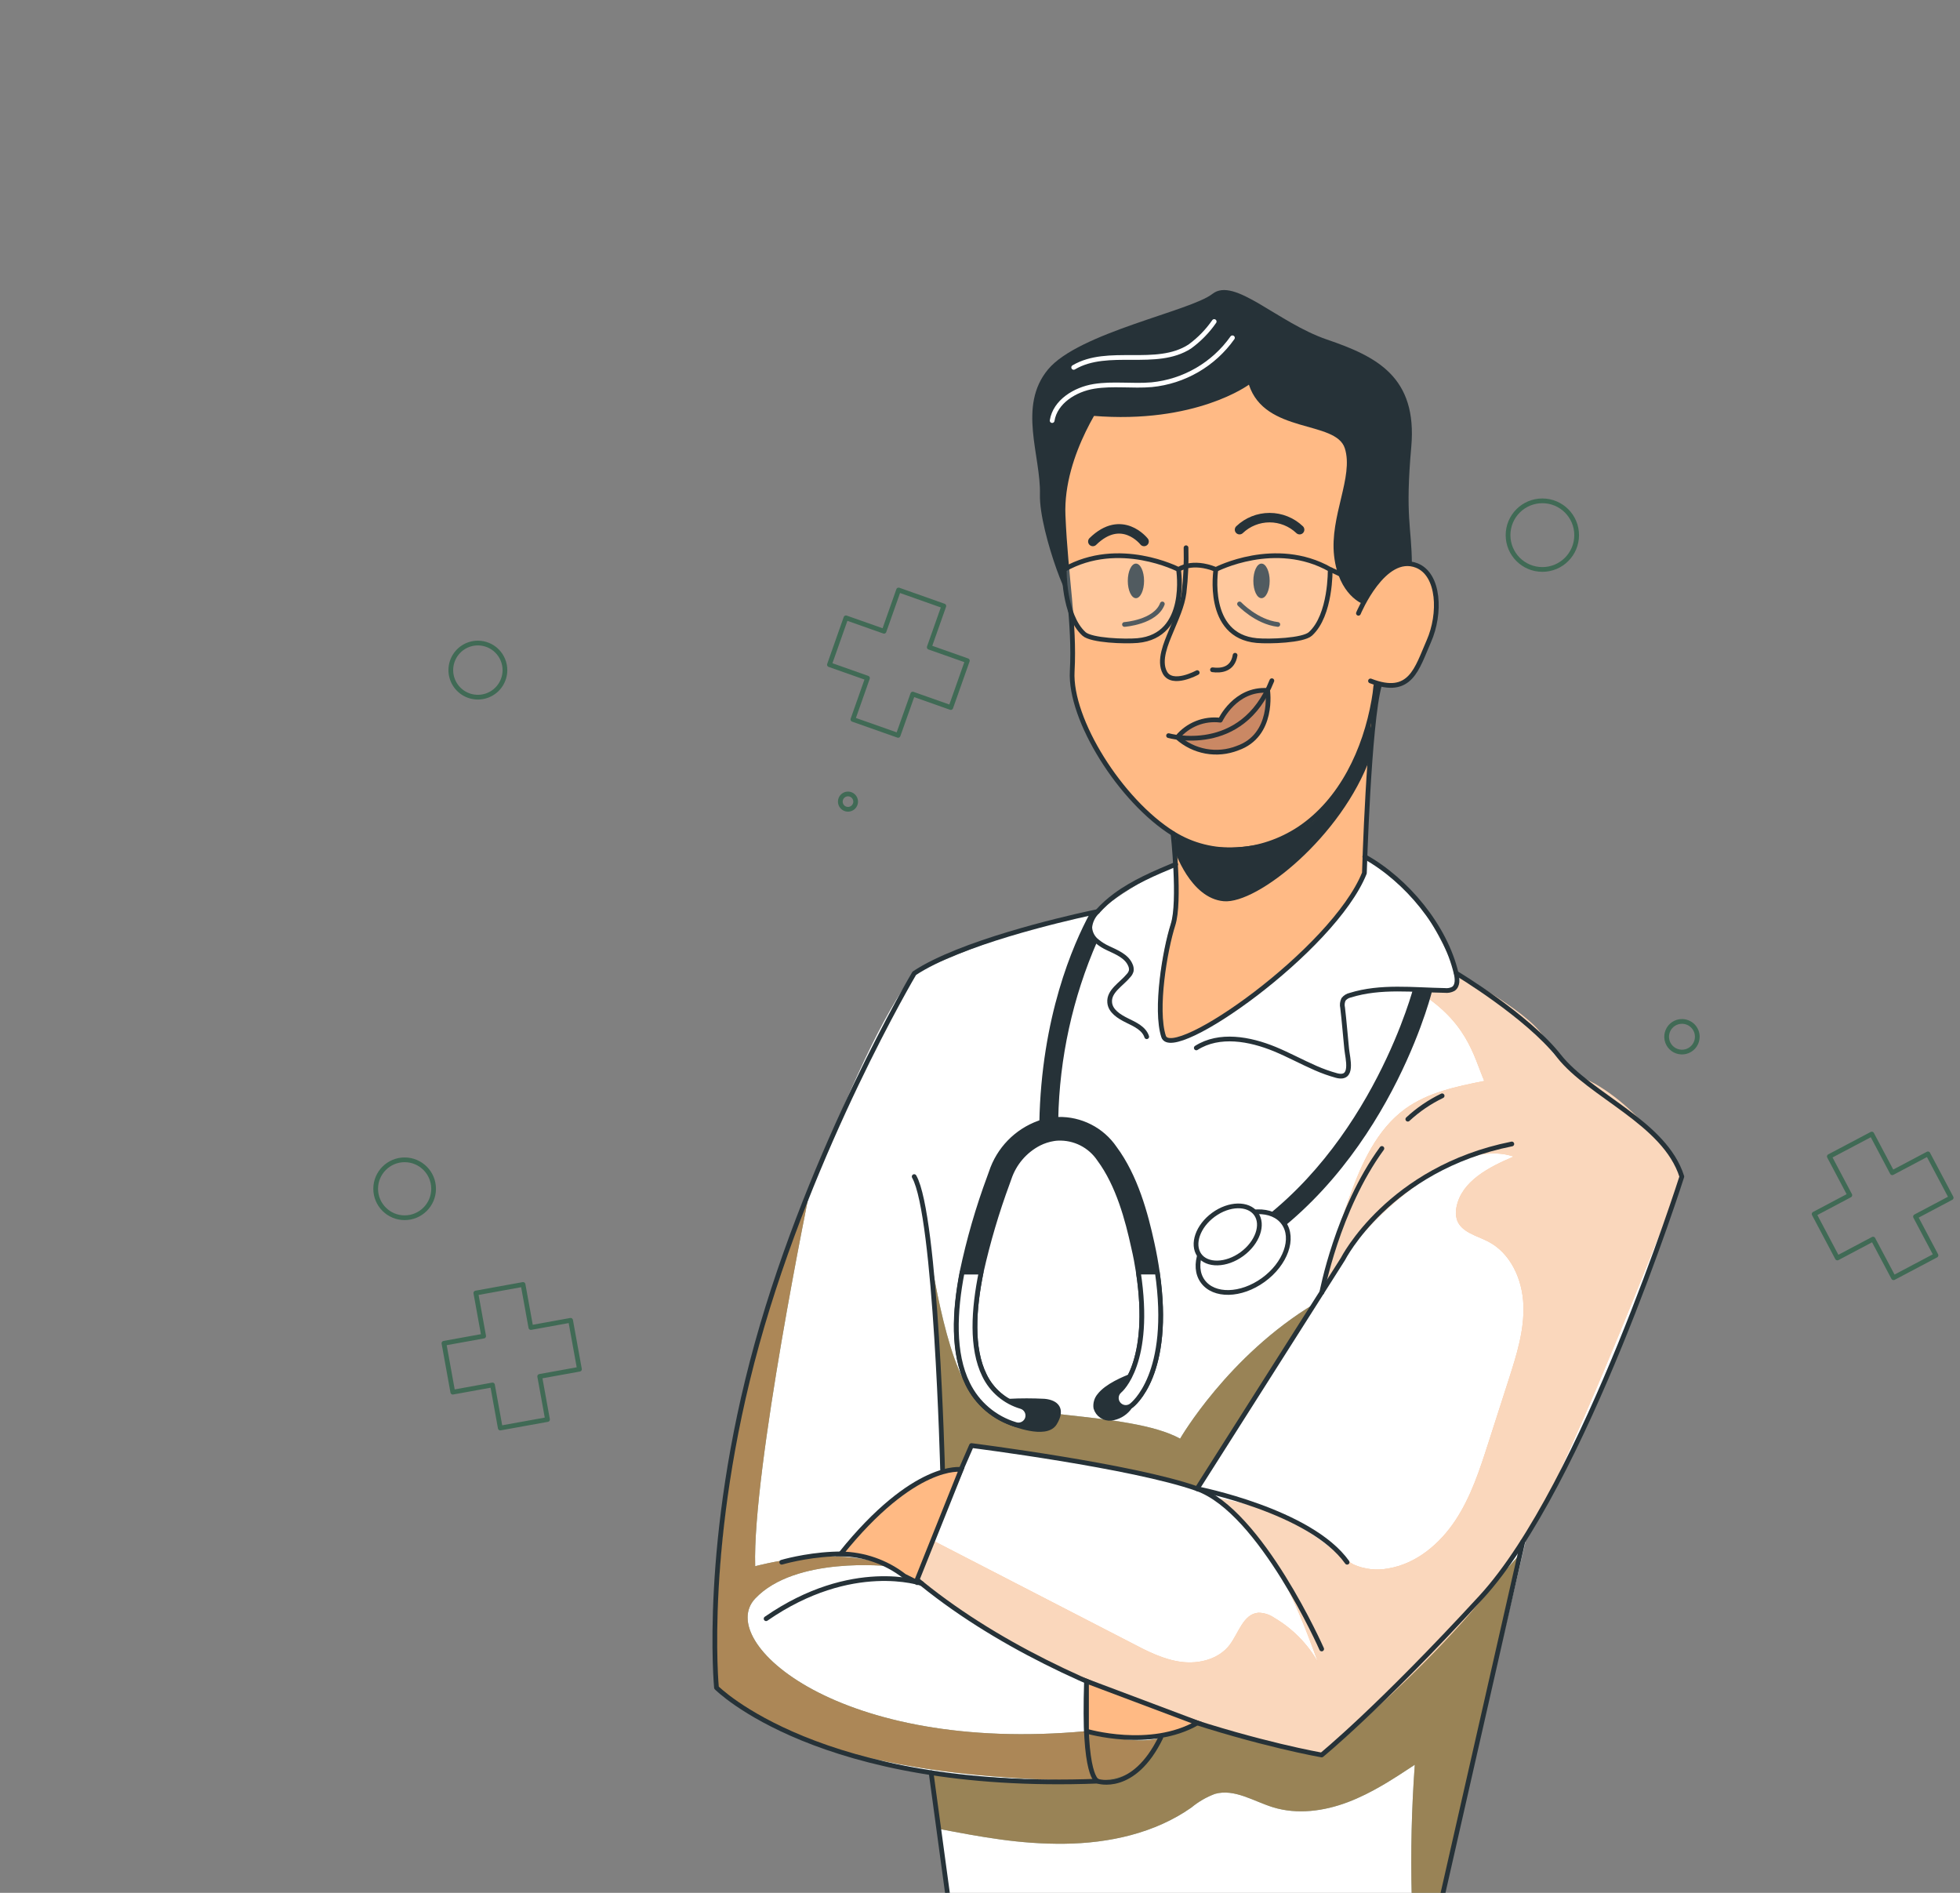
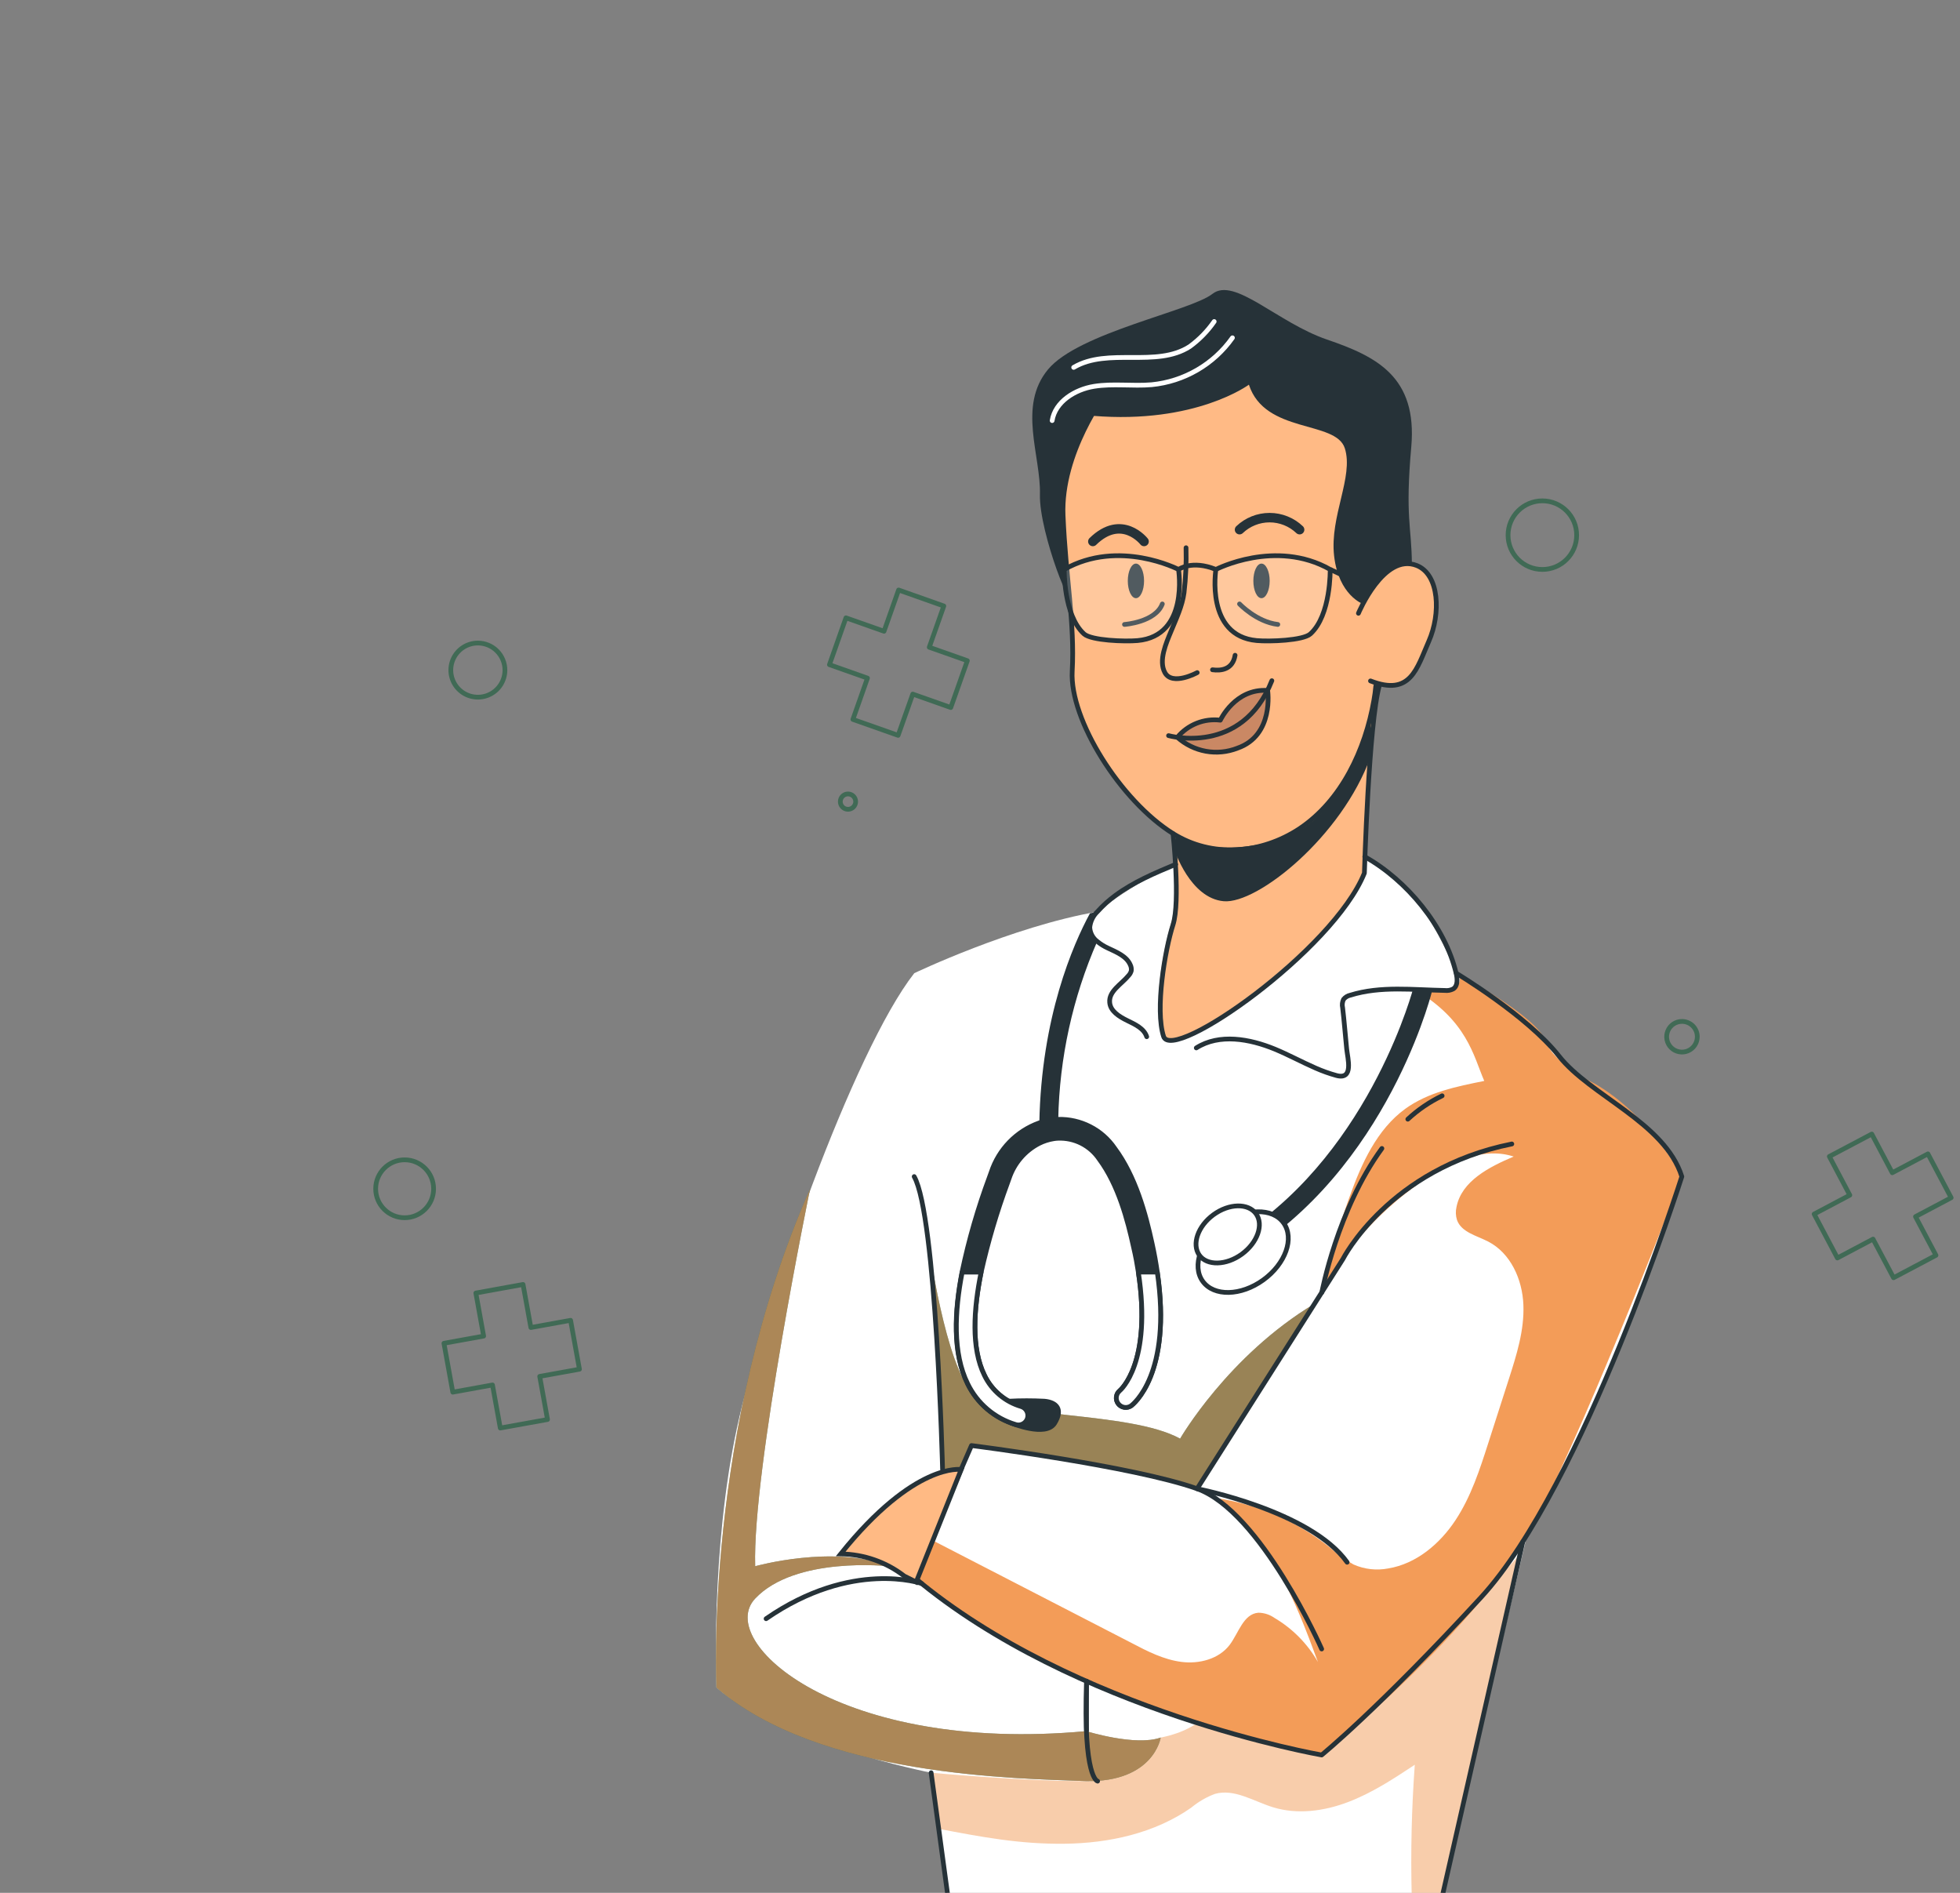
<svg xmlns="http://www.w3.org/2000/svg" width="116" height="112" viewBox="0 0 116 112" fill="none">
  <rect x="0" y="0" width="116" height="112" fill="#808080" stroke="none" />
  <g clip-path="url(#clip0_6131_28593)">
    <path d="M33.77 78.124L31.418 78.55L30.956 76.002L28.162 76.509L28.624 79.057L26.274 79.482L26.798 82.375L29.147 81.949L29.609 84.497L32.404 83.993L31.942 81.442L34.294 81.017L33.77 78.124Z" stroke="#406A55" stroke-width="0.28" stroke-linecap="round" stroke-linejoin="round" />
    <path d="M57.251 39.093L54.997 38.298L55.859 35.857L53.182 34.91L52.32 37.352L50.066 36.557L49.089 39.329L51.34 40.124L50.478 42.568L53.154 43.512L54.02 41.07L56.271 41.865L57.251 39.093Z" stroke="#406A55" stroke-width="0.28" stroke-linecap="round" stroke-linejoin="round" />
    <path d="M114.102 68.275L111.991 69.392L110.779 67.102L108.267 68.429L109.479 70.719L107.368 71.836L108.743 74.435L110.854 73.318L112.067 75.605L114.578 74.278L113.366 71.988L115.477 70.87L114.102 68.275Z" stroke="#406A55" stroke-width="0.28" stroke-linecap="round" stroke-linejoin="round" />
    <path d="M23.948 72.054C24.894 72.054 25.662 71.287 25.662 70.341C25.662 69.394 24.894 68.627 23.948 68.627C23.002 68.627 22.234 69.394 22.234 70.341C22.234 71.287 23.002 72.054 23.948 72.054Z" stroke="#406A55" stroke-width="0.28" stroke-linecap="round" stroke-linejoin="round" />
    <path d="M50.641 47.432C50.641 47.522 50.614 47.609 50.564 47.684C50.514 47.759 50.444 47.817 50.361 47.851C50.278 47.886 50.187 47.895 50.099 47.877C50.011 47.859 49.93 47.816 49.866 47.753C49.803 47.689 49.76 47.609 49.742 47.521C49.725 47.433 49.734 47.341 49.768 47.258C49.802 47.176 49.86 47.105 49.935 47.055C50.01 47.005 50.097 46.978 50.187 46.978C50.307 46.978 50.423 47.026 50.508 47.111C50.593 47.196 50.641 47.312 50.641 47.432Z" stroke="#406A55" stroke-width="0.28" stroke-linecap="round" stroke-linejoin="round" />
    <path d="M29.884 39.65C29.884 39.967 29.79 40.277 29.614 40.54C29.438 40.804 29.188 41.009 28.895 41.13C28.602 41.251 28.28 41.283 27.97 41.221C27.659 41.16 27.374 41.007 27.15 40.783C26.926 40.559 26.773 40.274 26.711 39.963C26.65 39.652 26.681 39.33 26.803 39.038C26.924 38.745 27.129 38.495 27.392 38.319C27.656 38.143 27.965 38.049 28.282 38.049C28.707 38.05 29.114 38.218 29.414 38.519C29.714 38.819 29.883 39.226 29.884 39.65Z" stroke="#406A55" stroke-width="0.28" stroke-linecap="round" stroke-linejoin="round" />
    <path d="M100.452 61.345C100.452 61.524 100.399 61.7 100.299 61.849C100.2 61.998 100.058 62.114 99.892 62.183C99.726 62.252 99.544 62.27 99.368 62.234C99.192 62.2 99.03 62.113 98.903 61.986C98.776 61.859 98.69 61.698 98.655 61.522C98.62 61.346 98.638 61.163 98.707 60.998C98.775 60.832 98.892 60.69 99.041 60.59C99.19 60.491 99.365 60.438 99.545 60.438C99.785 60.438 100.016 60.533 100.186 60.703C100.357 60.873 100.452 61.104 100.452 61.345Z" stroke="#406A55" stroke-width="0.28" stroke-linecap="round" stroke-linejoin="round" />
    <path d="M91.282 33.695C92.403 33.695 93.312 32.786 93.312 31.665C93.312 30.544 92.403 29.635 91.282 29.635C90.161 29.635 89.252 30.544 89.252 31.665C89.252 32.786 90.161 33.695 91.282 33.695Z" stroke="#406A55" stroke-width="0.28" stroke-linecap="round" stroke-linejoin="round" />
    <path d="M78.784 49.912C78.89 50.072 82.102 50.713 83.768 53.135C84.737 54.526 85.55 56.02 86.192 57.59C86.192 57.59 88.978 59.247 90.406 60.614C91.834 61.98 93.537 63.794 94.85 64.746C96.163 65.698 98.865 67.504 99.546 69.618C99.546 69.618 95.494 80.715 94.349 83.168C93.204 85.621 90.378 90.826 90.378 90.826L85.338 112.237H56.104L55.107 104.893C55.107 104.893 46.147 103.135 42.403 99.853C42.403 99.853 42.05 91.733 43.616 84.489C45.181 77.246 50.504 62.184 54.11 57.584C54.11 57.584 59.87 54.829 64.952 53.944C64.952 53.944 68.25 51.337 70.409 51.06C72.568 50.783 78.784 49.912 78.784 49.912Z" fill="white" />
-     <path d="M55.502 108.202C58.098 108.698 60.36 109.126 63.003 109.095C65.647 109.065 68.346 108.471 70.507 106.956C70.925 106.609 71.398 106.334 71.907 106.144C73.055 105.822 74.192 106.581 75.332 106.934C76.777 107.382 78.361 107.169 79.778 106.631C81.195 106.094 82.469 105.257 83.732 104.422C83.545 106.998 83.484 109.579 83.55 112.164L85.35 112.237L89.962 91.945C89.962 91.945 82.074 101.107 78.23 103.843L70.855 101.944C70.855 101.944 70.16 102.521 68.699 102.812C68.699 102.812 68.029 105.385 64.266 105.391C60.503 105.397 55.107 104.893 55.107 104.893L55.502 108.202Z" fill="#406A55" />
    <path opacity="0.5" d="M55.502 108.202C58.098 108.698 60.36 109.126 63.003 109.095C65.647 109.065 68.346 108.471 70.507 106.956C70.925 106.609 71.398 106.334 71.907 106.144C73.055 105.822 74.192 106.581 75.332 106.934C76.777 107.382 78.361 107.169 79.778 106.631C81.195 106.094 82.469 105.257 83.732 104.422C83.545 106.998 83.484 109.579 83.55 112.164L85.35 112.237L89.962 91.945C89.962 91.945 82.074 101.107 78.23 103.843L70.855 101.944C70.855 101.944 70.16 102.521 68.699 102.812C68.699 102.812 68.029 105.385 64.266 105.391C60.503 105.397 55.107 104.893 55.107 104.893L55.502 108.202Z" fill="#F39C58" />
    <path d="M47.945 70.342C47.945 70.342 44.521 86.965 44.694 92.675C44.694 92.675 49.348 91.37 52.596 92.675C52.596 92.675 47.069 92.059 44.689 94.593C42.309 97.127 49.633 103.785 64.289 102.433C64.289 102.433 67.212 103.348 68.696 102.811C68.696 102.811 68.298 105.459 64.263 105.389C60.245 105.23 48.491 105.132 42.401 99.857C42.404 99.859 41.637 84.577 47.945 70.342Z" fill="#406A55" />
    <path opacity="0.6" d="M47.945 70.342C47.945 70.342 44.521 86.965 44.694 92.675C44.694 92.675 49.348 91.37 52.596 92.675C52.596 92.675 47.069 92.059 44.689 94.593C42.309 97.127 49.633 103.785 64.289 102.433C64.289 102.433 67.212 103.348 68.696 102.811C68.696 102.811 68.298 105.459 64.263 105.389C60.245 105.23 48.491 105.132 42.401 99.857C42.404 99.859 41.637 84.577 47.945 70.342Z" fill="#F39C58" />
    <path d="M54.947 73.527C54.947 73.527 55.958 80.888 57.59 82.428C59.223 83.969 66.831 83.465 69.843 85.125C69.843 85.125 72.68 80.211 77.809 77.136L70.854 88.087L64.843 86.668L57.504 85.548L56.888 86.965H55.785C55.785 86.965 55.661 79.108 54.947 73.527Z" fill="#406A55" />
    <path opacity="0.5" d="M54.947 73.527C54.947 73.527 55.958 80.888 57.59 82.428C59.223 83.969 66.831 83.465 69.843 85.125C69.843 85.125 72.68 80.211 77.809 77.136L70.854 88.087L64.843 86.668L57.504 85.548L56.888 86.965H55.785C55.785 86.965 55.661 79.108 54.947 73.527Z" fill="#F39C58" />
    <path d="M83.7 58.533C86.845 60.384 87.198 62.47 87.844 63.96C86.209 64.285 84.518 64.632 83.168 65.609C81.488 66.83 80.578 68.851 79.873 70.814C79.205 72.672 78.644 74.566 78.193 76.487C79.713 73.742 81.873 71.403 84.49 69.672C85.999 68.675 87.864 67.871 89.586 68.434C88.141 69.047 86.506 69.876 86.201 71.416C86.141 71.672 86.151 71.939 86.231 72.189C86.489 72.914 87.391 73.11 88.074 73.463C89.407 74.149 90.101 75.703 90.16 77.209C90.219 78.716 89.757 80.172 89.3 81.597C88.899 82.846 88.498 84.095 88.096 85.343C87.584 86.939 87.063 88.558 86.136 89.958C85.21 91.358 83.818 92.531 82.163 92.805C81.471 92.939 80.755 92.858 80.111 92.573C79.622 92.308 79.168 91.983 78.758 91.607C76.773 90.004 74.387 88.974 71.859 88.628C75.113 90.778 76.653 94.684 78.002 98.344C77.383 97.259 76.49 96.356 75.412 95.723C75.136 95.531 74.808 95.427 74.472 95.426C73.587 95.496 73.307 96.625 72.775 97.33C72.136 98.17 70.969 98.47 69.921 98.335C68.874 98.201 67.911 97.711 66.97 97.215L55.068 91.078L54.227 93.598C54.227 93.598 63.708 101.158 78.235 103.832C78.235 103.832 87.671 96.375 91.014 89.765C94.357 83.154 99.551 69.605 99.551 69.605C99.551 69.605 97.65 66.004 94.391 64.125C94.391 64.125 91.957 62.974 91.445 61.552C90.933 60.129 86.36 57.674 86.36 57.674C86.36 57.674 86.954 59.191 83.7 58.533Z" fill="#F39C58" />
-     <path opacity="0.6" d="M83.7 58.533C86.845 60.384 87.198 62.47 87.844 63.96C86.209 64.285 84.518 64.632 83.168 65.609C81.488 66.83 80.578 68.851 79.873 70.814C79.205 72.672 78.644 74.566 78.193 76.487C79.713 73.742 81.873 71.403 84.49 69.672C85.999 68.675 87.864 67.871 89.586 68.434C88.141 69.047 86.506 69.876 86.201 71.416C86.141 71.672 86.151 71.939 86.231 72.189C86.489 72.914 87.391 73.11 88.074 73.463C89.407 74.149 90.101 75.703 90.16 77.209C90.219 78.716 89.757 80.172 89.3 81.597C88.899 82.846 88.498 84.095 88.096 85.343C87.584 86.939 87.063 88.558 86.136 89.958C85.21 91.358 83.818 92.531 82.163 92.805C81.471 92.939 80.755 92.858 80.111 92.573C79.622 92.308 79.168 91.983 78.758 91.607C76.773 90.004 74.387 88.974 71.859 88.628C75.113 90.778 76.653 94.684 78.002 98.344C77.383 97.259 76.49 96.356 75.412 95.723C75.136 95.531 74.808 95.427 74.472 95.426C73.587 95.496 73.307 96.625 72.775 97.33C72.136 98.17 70.969 98.47 69.921 98.335C68.874 98.201 67.911 97.711 66.97 97.215L55.068 91.078L54.227 93.598C54.227 93.598 63.708 101.158 78.235 103.832C78.235 103.832 87.671 96.375 91.014 89.765C94.357 83.154 99.551 69.605 99.551 69.605C99.551 69.605 97.65 66.004 94.391 64.125C94.391 64.125 91.957 62.974 91.445 61.552C90.933 60.129 86.36 57.674 86.36 57.674C86.36 57.674 86.954 59.191 83.7 58.533Z" fill="white" />
    <path d="M82.701 32.76C82.701 32.76 83.337 25.348 80.142 24.64C76.947 23.932 75.152 21 75.152 21L63.818 24.164L62.06 30.979L63.18 34.429C63.18 34.429 63.415 37.629 63.46 39.211C63.504 40.793 63.46 42.011 64.658 43.932C65.856 45.853 66.971 47.76 69.561 49.42V53.785C69.561 53.785 67.959 58.458 68.844 61.326C68.844 61.326 69.373 61.886 70.835 61.046C72.296 60.206 78.549 56.028 80.73 51.666L81.408 40.575C81.408 40.575 83.208 40.855 83.984 39.214C85.123 37.61 85.078 35.739 84.636 34.216C84.194 32.693 82.29 33.678 82.29 33.678L82.701 32.76Z" fill="#FFBA85" />
    <path d="M69.684 43.627C70.004 43.278 70.399 43.006 70.839 42.83C71.279 42.655 71.753 42.581 72.226 42.613C72.226 42.613 73.59 40.46 75.026 40.855C75.026 40.855 75.468 43.137 73.746 44.036C71.506 45.203 69.684 43.627 69.684 43.627Z" fill="#CA8864" />
    <path d="M65.473 23.221C65.473 23.221 62.76 26.785 62.917 30.501C63.074 34.216 63.614 36.851 63.457 39.718C63.3 42.586 66.324 47.388 69.424 49.322C71.74 50.77 74.643 50.523 76.897 49.042C79.417 47.362 80.803 44.344 81.31 41.446C81.36 41.166 81.4 40.886 81.427 40.584" stroke="#263238" stroke-width="0.28" stroke-linecap="round" stroke-linejoin="round" />
    <path d="M69.424 49.324C69.424 49.324 69.864 53.339 69.424 54.714C68.939 56.223 68.354 59.737 68.864 61.325C69.374 62.912 78.907 56.24 80.75 51.662C80.75 51.662 81.005 42.766 81.64 40.543" stroke="#263238" stroke-width="0.28" stroke-linecap="round" stroke-linejoin="round" />
    <path d="M69.16 43.528C69.16 43.528 73.497 44.755 75.273 40.277" stroke="#263238" stroke-width="0.28" stroke-linecap="round" stroke-linejoin="round" />
    <path d="M69.511 50.291C69.511 50.291 70.435 53.155 72.428 53.326C74.422 53.497 79.409 49.501 81.108 44.794V42.44C81.108 42.44 79.708 48.599 75.609 49.719C71.51 50.84 69.592 49.414 69.592 49.414L69.511 50.291Z" fill="#263238" />
    <path d="M75.024 40.855C73.098 40.72 72.224 42.613 72.224 42.613C71.749 42.555 71.267 42.617 70.823 42.795C70.379 42.972 69.986 43.258 69.682 43.627C70.156 44.052 70.74 44.338 71.367 44.452C71.994 44.565 72.641 44.503 73.235 44.27C75.424 43.509 75.024 40.855 75.024 40.855Z" stroke="#263238" stroke-width="0.28" stroke-linecap="round" stroke-linejoin="round" />
    <path d="M70.194 32.41C70.218 33.298 70.179 34.187 70.076 35.07C69.973 35.863 69.606 36.621 69.301 37.366C69.021 38.044 68.553 39.085 68.942 39.799C69.385 40.609 70.855 39.799 70.855 39.799" stroke="#263238" stroke-width="0.28" stroke-linecap="round" stroke-linejoin="round" />
    <path d="M71.759 39.631C72.254 39.698 72.957 39.631 73.097 38.772" stroke="#263238" stroke-width="0.28" stroke-linecap="round" stroke-linejoin="round" />
    <path d="M73.36 31.341C73.84 30.884 74.476 30.629 75.138 30.629C75.8 30.629 76.437 30.884 76.916 31.341" stroke="#263238" stroke-width="0.56" stroke-linecap="round" stroke-linejoin="round" />
    <path d="M67.71 32.04C67.71 32.04 66.397 30.36 64.678 32.04" stroke="#263238" stroke-width="0.56" stroke-linecap="round" stroke-linejoin="round" />
    <path d="M80.397 36.288C80.397 36.288 81.894 32.69 83.849 33.462C85.196 33.997 85.277 36.321 84.563 37.942C83.849 39.563 83.49 41.215 81.111 40.291" stroke="#263238" stroke-width="0.28" stroke-linecap="round" stroke-linejoin="round" />
    <path d="M80.662 35.736C80.662 35.736 79.223 35.227 78.957 32.889C78.691 30.551 80.125 28.21 79.593 26.53C79.061 24.85 74.869 25.69 73.914 22.761C73.914 22.761 70.767 25.108 64.674 24.604C64.674 24.604 63.389 26.793 63.165 28.131C62.865 30.224 62.873 32.349 63.188 34.44C63.188 34.513 63.213 34.583 63.227 34.656C63.664 36.935 61.488 31.553 61.547 29.254C61.606 26.956 60.22 24.035 62.026 21.86C63.832 19.684 70.454 18.41 71.758 17.388C73.063 16.366 75.6 19.087 78.532 20.09C81.463 21.092 83.894 22.288 83.524 26.446C83.154 30.604 83.544 31.161 83.56 33.351C83.56 33.356 82.205 32.847 80.662 35.736Z" fill="#263238" />
    <path d="M75.144 34.37C75.144 34.93 74.928 35.395 74.659 35.395C74.391 35.395 74.178 34.935 74.178 34.37C74.178 33.804 74.393 33.348 74.659 33.348C74.925 33.348 75.144 33.81 75.144 34.37Z" fill="#263238" />
    <path d="M67.71 34.37C67.71 34.93 67.495 35.395 67.229 35.395C66.963 35.395 66.747 34.935 66.747 34.37C66.747 33.804 66.963 33.348 67.229 33.348C67.495 33.348 67.71 33.81 67.71 34.37Z" fill="#263238" />
    <path d="M73.36 35.736C73.36 35.736 74.36 36.797 75.626 36.949" stroke="#263238" stroke-width="0.28" stroke-linecap="round" stroke-linejoin="round" />
    <path d="M66.551 36.949C66.551 36.949 68.379 36.82 68.791 35.736" stroke="#263238" stroke-width="0.28" stroke-linecap="round" stroke-linejoin="round" />
    <path d="M70.801 62.005C72.162 61.14 73.962 61.465 75.452 62.078C76.269 62.417 77.048 62.843 77.862 63.198C78.265 63.376 78.681 63.524 79.106 63.641C80.128 63.907 79.761 62.638 79.702 62.07C79.618 61.255 79.559 60.437 79.461 59.628C79.421 59.461 79.441 59.284 79.517 59.13C79.618 59.005 79.758 58.919 79.915 58.886C81.71 58.326 83.644 58.573 85.515 58.606C85.685 58.626 85.857 58.594 86.008 58.514C86.288 58.332 86.257 57.92 86.181 57.595C85.534 54.829 83.252 52.077 80.772 50.693" stroke="#263238" stroke-width="0.28" stroke-linecap="round" stroke-linejoin="round" />
    <path d="M69.581 51.143C68.346 51.658 67.078 52.193 66.014 52.982C65.628 53.264 65.272 53.585 64.953 53.94C64.695 54.185 64.533 54.513 64.496 54.867C64.503 55.031 64.546 55.192 64.624 55.337C64.701 55.482 64.809 55.609 64.941 55.707C65.129 55.861 65.336 55.991 65.557 56.093C66.073 56.337 66.677 56.575 66.896 57.093C66.949 57.201 66.968 57.323 66.952 57.443C66.924 57.548 66.87 57.644 66.795 57.723C66.369 58.241 65.619 58.641 65.675 59.31C65.711 59.828 66.235 60.15 66.7 60.38C67.165 60.609 67.708 60.847 67.867 61.343" stroke="#263238" stroke-width="0.28" stroke-linecap="round" stroke-linejoin="round" />
    <path d="M62.27 24.886C62.452 23.765 63.622 23.043 64.748 22.861C65.873 22.679 67.029 22.861 68.163 22.763C69.112 22.669 70.029 22.373 70.853 21.894C71.677 21.416 72.389 20.766 72.94 19.988" stroke="white" stroke-width="0.28" stroke-linecap="round" stroke-linejoin="round" />
    <path d="M63.544 21.739C65.577 20.537 68.433 21.786 70.415 20.504C70.976 20.095 71.465 19.596 71.86 19.025" stroke="white" stroke-width="0.28" stroke-linecap="round" stroke-linejoin="round" />
    <path d="M89.475 67.689C82.195 69.143 79.478 74.499 79.478 74.499L70.855 88.082" stroke="#263238" stroke-width="0.28" stroke-linecap="round" stroke-linejoin="round" />
    <path d="M83.32 66.223C83.924 65.663 84.609 65.197 85.35 64.84" stroke="#263238" stroke-width="0.28" stroke-linecap="round" stroke-linejoin="round" />
    <path d="M78.23 76.475C78.23 76.475 79.148 71.57 81.785 67.955" stroke="#263238" stroke-width="0.28" stroke-linecap="round" stroke-linejoin="round" />
    <path d="M55.785 86.943C55.785 86.943 55.407 71.915 54.105 69.619" stroke="#263238" stroke-width="0.28" stroke-linecap="round" stroke-linejoin="round" />
    <path d="M86.192 57.59C86.192 57.59 90.392 60.11 92.257 62.479C94.122 64.847 98.529 66.421 99.537 69.619C99.537 69.619 93.733 87.908 87.651 94.519C81.57 101.13 78.221 103.843 78.221 103.843C78.221 103.843 63.591 101.301 54.102 93.332L57.495 85.534C57.495 85.534 67.063 86.743 70.846 88.087C74.628 89.431 78.221 97.571 78.221 97.571" stroke="#263238" stroke-width="0.28" stroke-linecap="round" stroke-linejoin="round" />
    <path d="M70.855 88.088C70.855 88.088 77.552 89.39 79.728 92.439" stroke="#263238" stroke-width="0.28" stroke-linecap="round" stroke-linejoin="round" />
    <path d="M90.127 91.225L85.35 112.239H56.104L55.107 104.894" stroke="#263238" stroke-width="0.28" stroke-linecap="round" stroke-linejoin="round" />
-     <path d="M68.698 102.813C67.083 106.123 64.952 105.392 64.952 105.392C48.474 106.017 42.404 99.859 42.404 99.859C42.404 99.859 41.564 91.199 44.803 79.512C48.043 67.825 54.11 57.591 54.11 57.591C56.801 55.801 62.804 54.404 64.498 54.035L64.952 53.94" stroke="#263238" stroke-width="0.28" stroke-linecap="round" stroke-linejoin="round" />
    <path d="M64.96 105.391C64.96 105.391 64.089 105.248 64.31 99.475" stroke="#263238" stroke-width="0.28" stroke-linecap="round" stroke-linejoin="round" />
    <path d="M54.556 93.701C54.556 93.701 50.44 92.251 45.341 95.779" stroke="#263238" stroke-width="0.28" stroke-linecap="round" stroke-linejoin="round" />
-     <path d="M46.265 92.438C46.265 92.438 51.657 90.834 54.105 93.404" stroke="#263238" stroke-width="0.28" stroke-linecap="round" stroke-linejoin="round" />
    <path d="M53.523 93.259L54.223 93.609L56.888 86.951C56.888 86.951 54.127 86.5 49.754 91.946C51.12 91.962 52.443 92.423 53.523 93.259Z" fill="#FFBA84" stroke="#263238" stroke-width="0.28" stroke-miterlimit="10" />
-     <path d="M64.303 99.475V102.434C64.303 102.434 68.074 103.554 70.866 101.944L64.303 99.475Z" fill="#FFBA84" stroke="#263238" stroke-width="0.28" stroke-miterlimit="10" />
+     <path d="M64.303 99.475V102.434L64.303 99.475Z" fill="#FFBA84" stroke="#263238" stroke-width="0.28" stroke-miterlimit="10" />
    <path d="M84.746 58.575C84.748 58.63 84.743 58.684 84.729 58.737C84.611 59.199 81.736 70.055 72.532 74.885C72.452 74.928 72.362 74.95 72.272 74.949C72.146 74.949 72.025 74.907 71.927 74.83C71.828 74.753 71.758 74.645 71.728 74.523C71.698 74.402 71.71 74.274 71.761 74.16C71.812 74.046 71.9 73.952 72.011 73.894C80.411 69.489 83.371 59.451 83.628 58.527L84.746 58.575Z" fill="#263238" />
    <path d="M64.941 55.697C63.486 59.02 62.701 62.598 62.631 66.225C62.631 66.519 62.631 66.819 62.631 67.124C62.631 67.2 62.631 67.275 62.631 67.351C62.547 67.354 62.464 67.362 62.382 67.376C62.079 67.424 61.785 67.518 61.511 67.656C61.511 67.245 61.511 66.844 61.511 66.449C61.631 60.166 63.507 55.891 64.507 54.042L64.96 53.947C64.703 54.192 64.541 54.521 64.504 54.874C64.512 55.035 64.556 55.192 64.631 55.334C64.707 55.476 64.812 55.6 64.941 55.697Z" fill="#263238" />
    <path d="M75.967 72.36C76.623 73.27 76.085 74.782 74.763 75.737C73.442 76.692 71.84 76.725 71.182 75.815C70.524 74.905 71.062 73.393 72.383 72.438C73.705 71.484 75.321 71.45 75.967 72.36Z" fill="white" stroke="#263238" stroke-width="0.28" stroke-linecap="round" stroke-linejoin="round" />
    <path d="M74.337 71.82C74.802 72.463 74.421 73.533 73.497 74.208C72.573 74.883 71.428 74.908 70.977 74.264C70.527 73.62 70.893 72.55 71.817 71.876C72.741 71.201 73.873 71.178 74.337 71.82Z" fill="white" stroke="#263238" stroke-width="0.28" stroke-linecap="round" stroke-linejoin="round" />
    <path d="M66.937 83.186C66.818 83.265 66.673 83.296 66.532 83.271C66.391 83.247 66.264 83.169 66.179 83.055C66.093 82.94 66.054 82.797 66.071 82.654C66.088 82.512 66.158 82.382 66.268 82.29C66.316 82.251 68.195 80.652 67.371 75.268C67.301 74.811 67.212 74.324 67.091 73.811C66.736 72.179 66.187 70.113 65.064 68.595C64.797 68.195 64.431 67.87 64.002 67.652C63.573 67.435 63.095 67.331 62.614 67.352C62.531 67.355 62.447 67.363 62.365 67.377C62.062 67.425 61.768 67.519 61.494 67.657C60.658 68.089 60.023 68.831 59.724 69.724L59.624 70.004C58.989 71.721 58.47 73.478 58.07 75.265C57.622 77.463 57.471 79.767 58.266 81.377C58.479 81.819 58.782 82.211 59.157 82.528C59.531 82.845 59.968 83.079 60.438 83.217C60.565 83.258 60.672 83.344 60.742 83.457C60.811 83.571 60.838 83.705 60.817 83.837C60.796 83.968 60.729 84.088 60.628 84.174C60.527 84.261 60.398 84.308 60.265 84.309C60.206 84.309 60.147 84.299 60.091 84.281C59.479 84.097 58.911 83.788 58.425 83.374C57.938 82.959 57.542 82.448 57.263 81.873C56.367 80.061 56.485 77.594 56.938 75.265C57.341 73.349 57.885 71.466 58.568 69.631L58.669 69.351C58.889 68.685 59.258 68.077 59.747 67.574C60.237 67.071 60.834 66.686 61.494 66.448C61.723 66.368 61.958 66.31 62.197 66.274C62.34 66.254 62.477 66.24 62.623 66.232C63.278 66.214 63.927 66.361 64.511 66.659C65.096 66.956 65.596 67.396 65.966 67.937C67.215 69.617 67.808 71.838 68.186 73.579C68.318 74.178 68.418 74.741 68.494 75.273C69.379 81.31 67.046 83.108 66.937 83.186Z" fill="#263238" stroke="#263238" stroke-width="0.28" stroke-miterlimit="10" />
    <path d="M59.872 84.21C59.872 84.21 61.902 85.05 62.418 84.21C62.933 83.37 62.516 82.975 61.813 82.908C61.112 82.872 60.41 82.872 59.71 82.908L59.872 84.21Z" fill="#263238" stroke="#263238" stroke-width="0.28" stroke-miterlimit="10" />
    <path d="M60.806 83.929C60.769 84.041 60.698 84.139 60.602 84.209C60.507 84.278 60.392 84.315 60.274 84.316C60.215 84.315 60.156 84.306 60.1 84.287C59.488 84.104 58.92 83.795 58.434 83.38C57.947 82.966 57.551 82.455 57.272 81.879C56.376 80.068 56.494 77.601 56.947 75.272H58.067C57.619 77.469 57.468 79.774 58.263 81.384C58.476 81.826 58.78 82.218 59.154 82.535C59.529 82.852 59.965 83.086 60.436 83.224C60.507 83.245 60.573 83.281 60.63 83.328C60.687 83.375 60.734 83.433 60.768 83.499C60.803 83.565 60.824 83.636 60.83 83.71C60.837 83.784 60.828 83.859 60.806 83.929Z" fill="white" stroke="#263238" stroke-width="0.28" stroke-linecap="round" stroke-linejoin="round" />
-     <path d="M65.067 82.577C64.982 82.677 64.92 82.794 64.884 82.92C64.848 83.046 64.838 83.178 64.857 83.308C64.913 83.5 65.034 83.666 65.2 83.778C65.366 83.889 65.565 83.939 65.764 83.918C66.162 83.866 66.525 83.666 66.783 83.359C67.063 83.045 68.035 80.993 67.136 81.345C66.484 81.592 65.504 82.009 65.067 82.577Z" fill="#263238" stroke="#263238" stroke-width="0.28" stroke-miterlimit="10" />
    <path d="M66.937 83.186C66.818 83.265 66.673 83.296 66.532 83.272C66.391 83.247 66.264 83.169 66.179 83.055C66.093 82.94 66.055 82.797 66.071 82.654C66.088 82.512 66.158 82.382 66.268 82.29C66.316 82.251 68.195 80.652 67.371 75.268H68.491C69.379 81.31 67.047 83.108 66.937 83.186Z" fill="white" stroke="#263238" stroke-width="0.28" stroke-linecap="round" stroke-linejoin="round" />
    <path opacity="0.2" d="M71.961 33.695C71.961 33.695 75.486 31.863 78.725 33.695C78.725 33.695 78.779 36.397 77.555 37.508C77.121 37.903 75.133 37.97 74.38 37.903C71.322 37.626 71.961 33.695 71.961 33.695Z" fill="white" />
    <path opacity="0.2" d="M69.749 33.695C69.749 33.695 66.224 31.863 62.987 33.695C62.987 33.695 62.934 36.397 64.154 37.508C64.588 37.903 66.579 37.97 67.329 37.903C70.387 37.626 69.749 33.695 69.749 33.695Z" fill="white" />
    <path d="M71.961 33.695C71.961 33.695 75.486 31.863 78.725 33.695C78.725 33.695 78.779 36.397 77.555 37.508C77.121 37.903 75.133 37.97 74.38 37.903C71.322 37.626 71.961 33.695 71.961 33.695Z" stroke="#263238" stroke-width="0.28" stroke-miterlimit="10" />
    <path d="M69.749 33.695C69.749 33.695 66.224 31.863 62.987 33.695C62.987 33.695 62.934 36.397 64.154 37.508C64.588 37.903 66.579 37.97 67.329 37.903C70.387 37.626 69.749 33.695 69.749 33.695Z" stroke="#263238" stroke-width="0.28" stroke-miterlimit="10" />
    <path d="M69.748 33.695C69.748 33.695 70.538 33.115 71.96 33.695" stroke="#263238" stroke-width="0.28" stroke-miterlimit="10" />
    <path d="M78.726 33.695L80.198 34.379" stroke="#263238" stroke-width="0.28" stroke-miterlimit="10" />
  </g>
  <defs>
    <clipPath id="clip0_6131_28593">
      <rect width="140" height="112" fill="white" />
    </clipPath>
  </defs>
</svg>